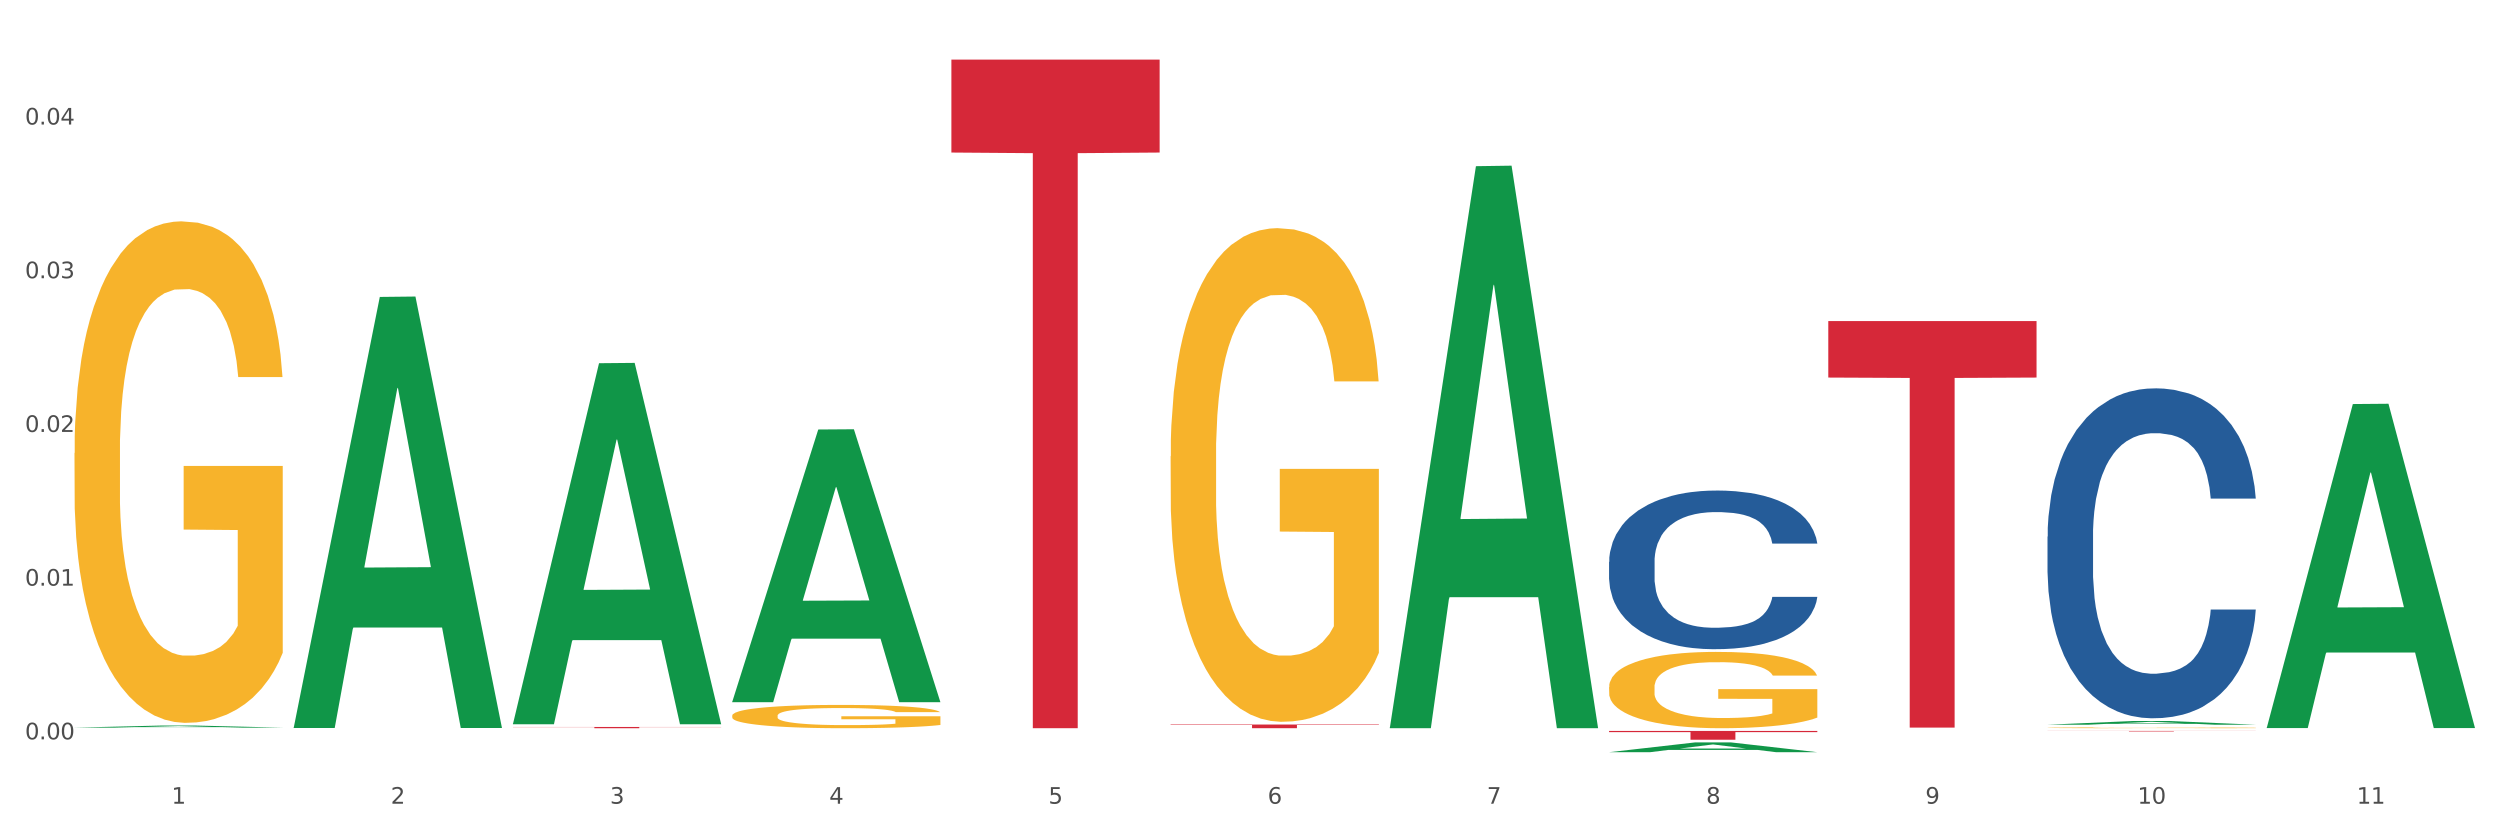
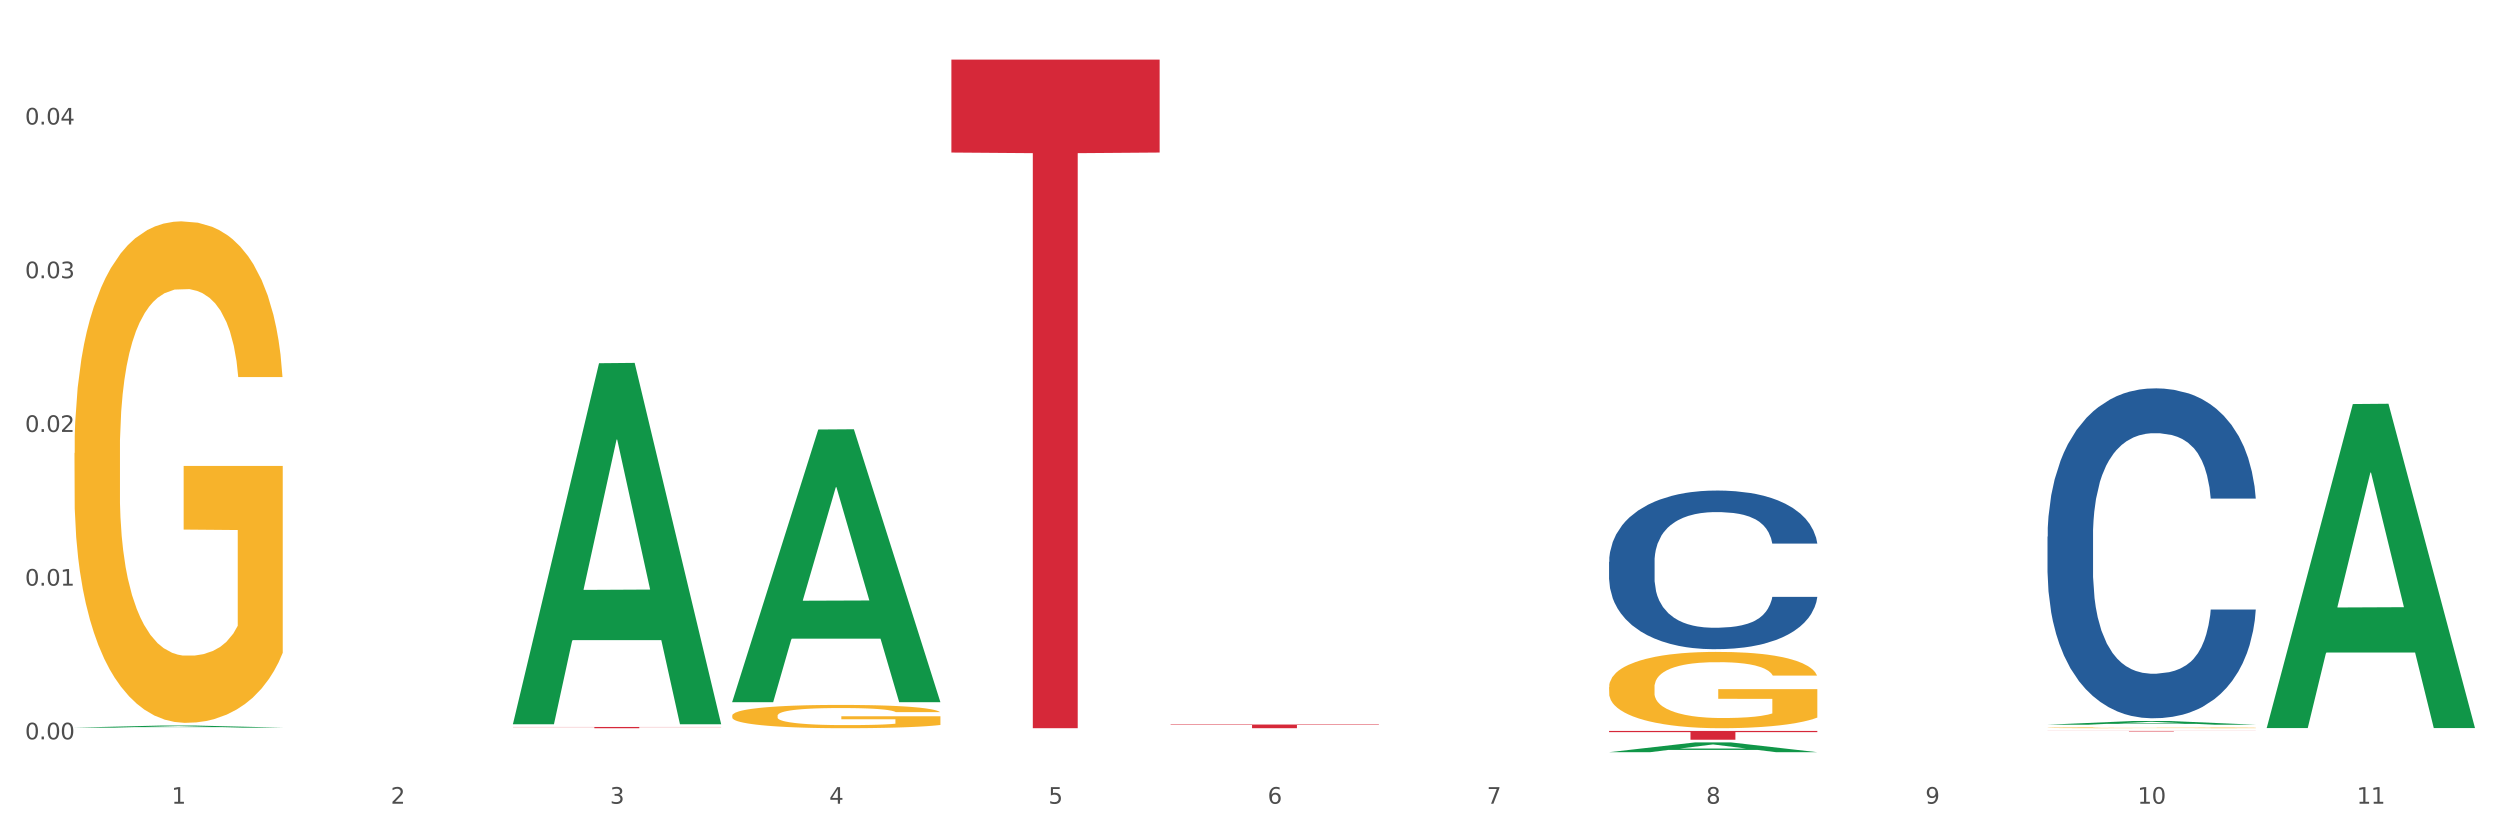
<svg xmlns="http://www.w3.org/2000/svg" xmlns:xlink="http://www.w3.org/1999/xlink" width="1080pt" height="360pt" viewBox="0 0 1080 360" version="1.1">
  <rect x="0" y="0" width="1080" height="360" fill="#333333" stroke="none" />
  <defs>
    <style type="text/css">*{stroke-linejoin: round; stroke-linecap: butt}</style>
  </defs>
  <g id="figure_1">
    <g id="patch_1">
      <path d="M 0 360  L 1080 360  L 1080 0  L 0 0  z " style="fill: #ffffff; stroke: #ffffff; stroke-linejoin: miter" />
    </g>
    <g id="axes_1">
      <g id="matplotlib.axis_1">
        <g id="xtick_1">
          <g id="text_1">
            <g style="fill: #4d4d4d" transform="translate(74.106 347.204) scale(0.096 -0.096)">
              <defs>
                <path id="DejaVuSans-31" d="M 794 531  L 1825 531  L 1825 4091  L 703 3866  L 703 4441  L 1819 4666  L 2450 4666  L 2450 531  L 3481 531  L 3481 0  L 794 0  L 794 531  z " transform="scale(0.016)" />
              </defs>
              <use xlink:href="#DejaVuSans-31" />
            </g>
          </g>
        </g>
        <g id="xtick_2">
          <g id="text_2">
            <g style="fill: #4d4d4d" transform="translate(168.812 347.204) scale(0.096 -0.096)">
              <defs>
                <path id="DejaVuSans-32" d="M 1228 531  L 3431 531  L 3431 0  L 469 0  L 469 531  Q 828 903 1448 1529  Q 2069 2156 2228 2338  Q 2531 2678 2651 2914  Q 2772 3150 2772 3378  Q 2772 3750 2511 3984  Q 2250 4219 1831 4219  Q 1534 4219 1204 4116  Q 875 4013 500 3803  L 500 4441  Q 881 4594 1212 4672  Q 1544 4750 1819 4750  Q 2544 4750 2975 4387  Q 3406 4025 3406 3419  Q 3406 3131 3298 2873  Q 3191 2616 2906 2266  Q 2828 2175 2409 1742  Q 1991 1309 1228 531  z " transform="scale(0.016)" />
              </defs>
              <use xlink:href="#DejaVuSans-32" />
            </g>
          </g>
        </g>
        <g id="xtick_3">
          <g id="text_3">
            <g style="fill: #4d4d4d" transform="translate(263.517 347.204) scale(0.096 -0.096)">
              <defs>
                <path id="DejaVuSans-33" d="M 2597 2516  Q 3050 2419 3304 2112  Q 3559 1806 3559 1356  Q 3559 666 3084 287  Q 2609 -91 1734 -91  Q 1441 -91 1130 -33  Q 819 25 488 141  L 488 750  Q 750 597 1062 519  Q 1375 441 1716 441  Q 2309 441 2620 675  Q 2931 909 2931 1356  Q 2931 1769 2642 2001  Q 2353 2234 1838 2234  L 1294 2234  L 1294 2753  L 1863 2753  Q 2328 2753 2575 2939  Q 2822 3125 2822 3475  Q 2822 3834 2567 4026  Q 2313 4219 1838 4219  Q 1578 4219 1281 4162  Q 984 4106 628 3988  L 628 4550  Q 988 4650 1302 4700  Q 1616 4750 1894 4750  Q 2613 4750 3031 4423  Q 3450 4097 3450 3541  Q 3450 3153 3228 2886  Q 3006 2619 2597 2516  z " transform="scale(0.016)" />
              </defs>
              <use xlink:href="#DejaVuSans-33" />
            </g>
          </g>
        </g>
        <g id="xtick_4">
          <g id="text_4">
            <g style="fill: #4d4d4d" transform="translate(358.223 347.204) scale(0.096 -0.096)">
              <defs>
                <path id="DejaVuSans-34" d="M 2419 4116  L 825 1625  L 2419 1625  L 2419 4116  z M 2253 4666  L 3047 4666  L 3047 1625  L 3713 1625  L 3713 1100  L 3047 1100  L 3047 0  L 2419 0  L 2419 1100  L 313 1100  L 313 1709  L 2253 4666  z " transform="scale(0.016)" />
              </defs>
              <use xlink:href="#DejaVuSans-34" />
            </g>
          </g>
        </g>
        <g id="xtick_5">
          <g id="text_5">
            <g style="fill: #4d4d4d" transform="translate(452.928 347.204) scale(0.096 -0.096)">
              <defs>
                <path id="DejaVuSans-35" d="M 691 4666  L 3169 4666  L 3169 4134  L 1269 4134  L 1269 2991  Q 1406 3038 1543 3061  Q 1681 3084 1819 3084  Q 2600 3084 3056 2656  Q 3513 2228 3513 1497  Q 3513 744 3044 326  Q 2575 -91 1722 -91  Q 1428 -91 1123 -41  Q 819 9 494 109  L 494 744  Q 775 591 1075 516  Q 1375 441 1709 441  Q 2250 441 2565 725  Q 2881 1009 2881 1497  Q 2881 1984 2565 2268  Q 2250 2553 1709 2553  Q 1456 2553 1204 2497  Q 953 2441 691 2322  L 691 4666  z " transform="scale(0.016)" />
              </defs>
              <use xlink:href="#DejaVuSans-35" />
            </g>
          </g>
        </g>
        <g id="xtick_6">
          <g id="text_6">
            <g style="fill: #4d4d4d" transform="translate(547.634 347.204) scale(0.096 -0.096)">
              <defs>
                <path id="DejaVuSans-36" d="M 2113 2584  Q 1688 2584 1439 2293  Q 1191 2003 1191 1497  Q 1191 994 1439 701  Q 1688 409 2113 409  Q 2538 409 2786 701  Q 3034 994 3034 1497  Q 3034 2003 2786 2293  Q 2538 2584 2113 2584  z M 3366 4563  L 3366 3988  Q 3128 4100 2886 4159  Q 2644 4219 2406 4219  Q 1781 4219 1451 3797  Q 1122 3375 1075 2522  Q 1259 2794 1537 2939  Q 1816 3084 2150 3084  Q 2853 3084 3261 2657  Q 3669 2231 3669 1497  Q 3669 778 3244 343  Q 2819 -91 2113 -91  Q 1303 -91 875 529  Q 447 1150 447 2328  Q 447 3434 972 4092  Q 1497 4750 2381 4750  Q 2619 4750 2861 4703  Q 3103 4656 3366 4563  z " transform="scale(0.016)" />
              </defs>
              <use xlink:href="#DejaVuSans-36" />
            </g>
          </g>
        </g>
        <g id="xtick_7">
          <g id="text_7">
            <g style="fill: #4d4d4d" transform="translate(642.339 347.204) scale(0.096 -0.096)">
              <defs>
                <path id="DejaVuSans-37" d="M 525 4666  L 3525 4666  L 3525 4397  L 1831 0  L 1172 0  L 2766 4134  L 525 4134  L 525 4666  z " transform="scale(0.016)" />
              </defs>
              <use xlink:href="#DejaVuSans-37" />
            </g>
          </g>
        </g>
        <g id="xtick_8">
          <g id="text_8">
            <g style="fill: #4d4d4d" transform="translate(737.044 347.204) scale(0.096 -0.096)">
              <defs>
                <path id="DejaVuSans-38" d="M 2034 2216  Q 1584 2216 1326 1975  Q 1069 1734 1069 1313  Q 1069 891 1326 650  Q 1584 409 2034 409  Q 2484 409 2743 651  Q 3003 894 3003 1313  Q 3003 1734 2745 1975  Q 2488 2216 2034 2216  z M 1403 2484  Q 997 2584 770 2862  Q 544 3141 544 3541  Q 544 4100 942 4425  Q 1341 4750 2034 4750  Q 2731 4750 3128 4425  Q 3525 4100 3525 3541  Q 3525 3141 3298 2862  Q 3072 2584 2669 2484  Q 3125 2378 3379 2068  Q 3634 1759 3634 1313  Q 3634 634 3220 271  Q 2806 -91 2034 -91  Q 1263 -91 848 271  Q 434 634 434 1313  Q 434 1759 690 2068  Q 947 2378 1403 2484  z M 1172 3481  Q 1172 3119 1398 2916  Q 1625 2713 2034 2713  Q 2441 2713 2670 2916  Q 2900 3119 2900 3481  Q 2900 3844 2670 4047  Q 2441 4250 2034 4250  Q 1625 4250 1398 4047  Q 1172 3844 1172 3481  z " transform="scale(0.016)" />
              </defs>
              <use xlink:href="#DejaVuSans-38" />
            </g>
          </g>
        </g>
        <g id="xtick_9">
          <g id="text_9">
            <g style="fill: #4d4d4d" transform="translate(831.75 347.204) scale(0.096 -0.096)">
              <defs>
                <path id="DejaVuSans-39" d="M 703 97  L 703 672  Q 941 559 1184 500  Q 1428 441 1663 441  Q 2288 441 2617 861  Q 2947 1281 2994 2138  Q 2813 1869 2534 1725  Q 2256 1581 1919 1581  Q 1219 1581 811 2004  Q 403 2428 403 3163  Q 403 3881 828 4315  Q 1253 4750 1959 4750  Q 2769 4750 3195 4129  Q 3622 3509 3622 2328  Q 3622 1225 3098 567  Q 2575 -91 1691 -91  Q 1453 -91 1209 -44  Q 966 3 703 97  z M 1959 2075  Q 2384 2075 2632 2365  Q 2881 2656 2881 3163  Q 2881 3666 2632 3958  Q 2384 4250 1959 4250  Q 1534 4250 1286 3958  Q 1038 3666 1038 3163  Q 1038 2656 1286 2365  Q 1534 2075 1959 2075  z " transform="scale(0.016)" />
              </defs>
              <use xlink:href="#DejaVuSans-39" />
            </g>
          </g>
        </g>
        <g id="xtick_10">
          <g id="text_10">
            <g style="fill: #4d4d4d" transform="translate(923.401 347.204) scale(0.096 -0.096)">
              <defs>
                <path id="DejaVuSans-30" d="M 2034 4250  Q 1547 4250 1301 3770  Q 1056 3291 1056 2328  Q 1056 1369 1301 889  Q 1547 409 2034 409  Q 2525 409 2770 889  Q 3016 1369 3016 2328  Q 3016 3291 2770 3770  Q 2525 4250 2034 4250  z M 2034 4750  Q 2819 4750 3233 4129  Q 3647 3509 3647 2328  Q 3647 1150 3233 529  Q 2819 -91 2034 -91  Q 1250 -91 836 529  Q 422 1150 422 2328  Q 422 3509 836 4129  Q 1250 4750 2034 4750  z " transform="scale(0.016)" />
              </defs>
              <use xlink:href="#DejaVuSans-31" />
              <use xlink:href="#DejaVuSans-30" transform="translate(63.623 0)" />
            </g>
          </g>
        </g>
        <g id="xtick_11">
          <g id="text_11">
            <g style="fill: #4d4d4d" transform="translate(1018.107 347.204) scale(0.096 -0.096)">
              <use xlink:href="#DejaVuSans-31" />
              <use xlink:href="#DejaVuSans-31" transform="translate(63.623 0)" />
            </g>
          </g>
        </g>
        <g id="xtick_12" />
        <g id="xtick_13" />
        <g id="xtick_14" />
        <g id="xtick_15" />
        <g id="xtick_16" />
        <g id="xtick_17" />
        <g id="xtick_18" />
        <g id="xtick_19" />
        <g id="xtick_20" />
        <g id="xtick_21" />
      </g>
      <g id="matplotlib.axis_2">
        <g id="ytick_1">
          <g id="text_12">
            <g style="fill: #4d4d4d" transform="translate(10.8 319.402) scale(0.096 -0.096)">
              <defs>
                <path id="DejaVuSans-2e" d="M 684 794  L 1344 794  L 1344 0  L 684 0  L 684 794  z " transform="scale(0.016)" />
              </defs>
              <use xlink:href="#DejaVuSans-30" />
              <use xlink:href="#DejaVuSans-2e" transform="translate(63.623 0)" />
              <use xlink:href="#DejaVuSans-30" transform="translate(95.41 0)" />
              <use xlink:href="#DejaVuSans-30" transform="translate(159.033 0)" />
            </g>
          </g>
        </g>
        <g id="ytick_2">
          <g id="text_13">
            <g style="fill: #4d4d4d" transform="translate(10.8 253.001) scale(0.096 -0.096)">
              <use xlink:href="#DejaVuSans-30" />
              <use xlink:href="#DejaVuSans-2e" transform="translate(63.623 0)" />
              <use xlink:href="#DejaVuSans-30" transform="translate(95.41 0)" />
              <use xlink:href="#DejaVuSans-31" transform="translate(159.033 0)" />
            </g>
          </g>
        </g>
        <g id="ytick_3">
          <g id="text_14">
            <g style="fill: #4d4d4d" transform="translate(10.8 186.6) scale(0.096 -0.096)">
              <use xlink:href="#DejaVuSans-30" />
              <use xlink:href="#DejaVuSans-2e" transform="translate(63.623 0)" />
              <use xlink:href="#DejaVuSans-30" transform="translate(95.41 0)" />
              <use xlink:href="#DejaVuSans-32" transform="translate(159.033 0)" />
            </g>
          </g>
        </g>
        <g id="ytick_4">
          <g id="text_15">
            <g style="fill: #4d4d4d" transform="translate(10.8 120.2) scale(0.096 -0.096)">
              <use xlink:href="#DejaVuSans-30" />
              <use xlink:href="#DejaVuSans-2e" transform="translate(63.623 0)" />
              <use xlink:href="#DejaVuSans-30" transform="translate(95.41 0)" />
              <use xlink:href="#DejaVuSans-33" transform="translate(159.033 0)" />
            </g>
          </g>
        </g>
        <g id="ytick_5">
          <g id="text_16">
            <g style="fill: #4d4d4d" transform="translate(10.8 53.799) scale(0.096 -0.096)">
              <use xlink:href="#DejaVuSans-30" />
              <use xlink:href="#DejaVuSans-2e" transform="translate(63.623 0)" />
              <use xlink:href="#DejaVuSans-30" transform="translate(95.41 0)" />
              <use xlink:href="#DejaVuSans-34" transform="translate(159.033 0)" />
            </g>
          </g>
        </g>
        <g id="ytick_6" />
        <g id="ytick_7" />
        <g id="ytick_8" />
        <g id="ytick_9" />
        <g id="ytick_10" />
      </g>
      <g id="PolyCollection_1">
        <path d="M 32.175 314.337  L 32.268 314.336  L 69.369 313.44  L 84.766 313.439  L 122.145 314.339  L 104.337 314.339  L 96.267 314.129  L 57.96 314.129  L 57.682 314.133  L 49.891 314.339  L 32.175 314.339  L 32.175 314.337  L 62.783 314.004  L 91.444 314.004  L 77.253 313.631  L 77.067 313.629  L 76.882 313.632  L 62.691 314.004  L 62.783 314.004  L 32.175 314.337  z " clip-path="url(#p1ee021673e)" style="fill: #109648" />
-         <path d="M 505.702 197.105  L 505.809 196.911  L 505.809 189.899  L 506.021 183.861  L 507.083 169.253  L 508.677 157.177  L 509.845 150.75  L 511.014 145.491  L 512.394 140.232  L 514.094 134.779  L 517.174 126.793  L 519.086 122.703  L 521.423 118.418  L 525.672 112.185  L 528.753 108.679  L 531.939 105.758  L 537.144 102.252  L 540.543 100.694  L 544.155 99.525  L 548.51 98.746  L 551.803 98.551  L 559.026 99.136  L 565.187 100.889  L 568.161 102.252  L 571.985 104.589  L 574.003 106.147  L 577.296 109.264  L 580.695 113.354  L 583.032 116.86  L 586.537 123.482  L 589.193 130.104  L 591.636 138.285  L 592.911 143.933  L 593.867 149.192  L 594.717 155.23  L 595.566 164.773  L 576.446 164.773  L 575.703 157.956  L 574.534 151.529  L 572.835 145.296  L 571.348 141.401  L 568.798 136.532  L 566.461 133.415  L 564.018 131.078  L 561.044 129.13  L 558.707 128.157  L 555.414 127.377  L 548.935 127.572  L 544.58 129.13  L 541.606 131.078  L 539.694 132.831  L 537.994 134.779  L 536.082 137.506  L 533.851 141.596  L 532.258 145.296  L 530.665 149.971  L 529.39 154.645  L 528.222 160.099  L 527.266 165.942  L 526.522 171.98  L 525.885 179.381  L 525.354 191.652  L 525.354 218.335  L 525.566 224.373  L 526.097 232.359  L 526.734 238.397  L 527.797 245.603  L 528.753 250.473  L 530.558 257.484  L 532.577 263.328  L 534.17 267.028  L 535.763 270.144  L 538.525 274.429  L 541.606 277.935  L 544.261 280.078  L 547.873 282.026  L 550.316 282.805  L 552.44 283.194  L 557.645 283.194  L 561.363 282.61  L 565.505 281.246  L 568.692 279.493  L 571.348 277.351  L 574.322 273.845  L 576.234 270.534  L 576.234 229.827  L 552.865 229.632  L 552.865 202.559  L 595.673 202.559  L 595.673 282.026  L 593.867 286.116  L 591.849 289.816  L 589.724 293.127  L 586.537 297.218  L 582.713 301.113  L 579.314 303.84  L 575.703 306.177  L 571.454 308.32  L 565.93 310.267  L 562.531 311.046  L 558.282 311.631  L 553.29 311.825  L 548.935 311.436  L 544.686 310.462  L 540.225 308.709  L 535.87 306.177  L 532.577 303.645  L 529.284 300.529  L 525.778 296.439  L 523.017 292.543  L 520.892 289.037  L 518.555 284.558  L 516.006 278.714  L 514.094 273.456  L 512.394 268.002  L 510.589 260.99  L 509.314 254.952  L 508.039 247.356  L 507.296 241.708  L 506.446 232.943  L 505.809 220.673  L 505.702 197.105  z " clip-path="url(#p1ee021673e)" style="fill: #f7b32b" />
        <path d="M 695.113 296.857  L 695.22 296.827  L 695.22 295.742  L 695.432 294.809  L 696.494 292.55  L 698.088 290.683  L 699.256 289.689  L 700.424 288.876  L 701.805 288.063  L 703.505 287.22  L 706.585 285.985  L 708.497 285.353  L 710.834 284.69  L 715.083 283.727  L 718.164 283.184  L 721.35 282.733  L 726.555 282.191  L 729.954 281.95  L 733.566 281.769  L 737.921 281.649  L 741.214 281.619  L 748.437 281.709  L 754.598 281.98  L 757.572 282.191  L 761.396 282.552  L 763.414 282.793  L 766.707 283.275  L 770.106 283.907  L 772.443 284.449  L 775.948 285.473  L 778.604 286.497  L 781.047 287.762  L 782.322 288.635  L 783.278 289.448  L 784.128 290.382  L 784.977 291.858  L 765.857 291.858  L 765.114 290.804  L 763.945 289.81  L 762.246 288.846  L 760.759 288.244  L 758.209 287.491  L 755.872 287.009  L 753.429 286.648  L 750.455 286.347  L 748.118 286.196  L 744.825 286.076  L 738.346 286.106  L 733.991 286.347  L 731.016 286.648  L 729.104 286.919  L 727.405 287.22  L 725.493 287.641  L 723.262 288.274  L 721.669 288.846  L 720.076 289.569  L 718.801 290.292  L 717.632 291.135  L 716.676 292.038  L 715.933 292.972  L 715.296 294.116  L 714.764 296.013  L 714.764 300.139  L 714.977 301.073  L 715.508 302.307  L 716.145 303.241  L 717.208 304.355  L 718.164 305.108  L 719.969 306.192  L 721.988 307.096  L 723.581 307.668  L 725.174 308.15  L 727.936 308.812  L 731.016 309.354  L 733.672 309.686  L 737.284 309.987  L 739.727 310.107  L 741.851 310.167  L 747.056 310.167  L 750.774 310.077  L 754.916 309.866  L 758.103 309.595  L 760.759 309.264  L 763.733 308.722  L 765.645 308.21  L 765.645 301.916  L 742.276 301.886  L 742.276 297.7  L 785.084 297.7  L 785.084 309.987  L 783.278 310.619  L 781.26 311.191  L 779.135 311.703  L 775.948 312.336  L 772.124 312.938  L 768.725 313.36  L 765.114 313.721  L 760.865 314.052  L 755.341 314.353  L 751.942 314.474  L 747.693 314.564  L 742.701 314.594  L 738.346 314.534  L 734.097 314.384  L 729.636 314.112  L 725.28 313.721  L 721.988 313.329  L 718.695 312.848  L 715.189 312.215  L 712.428 311.613  L 710.303 311.071  L 707.966 310.378  L 705.417 309.475  L 703.505 308.662  L 701.805 307.818  L 700 306.734  L 698.725 305.801  L 697.45 304.626  L 696.707 303.753  L 695.857 302.398  L 695.22 300.501  L 695.113 296.857  z " clip-path="url(#p1ee021673e)" style="fill: #f7b32b" />
        <path d="M 884.524 314.403  L 884.631 314.403  L 884.631 314.391  L 884.843 314.381  L 885.905 314.357  L 887.499 314.336  L 888.667 314.326  L 889.835 314.317  L 891.216 314.308  L 892.916 314.299  L 895.996 314.286  L 897.908 314.279  L 900.245 314.272  L 904.494 314.261  L 907.575 314.256  L 910.761 314.251  L 915.966 314.245  L 919.365 314.242  L 922.977 314.24  L 927.332 314.239  L 930.625 314.239  L 937.848 314.24  L 944.009 314.243  L 946.983 314.245  L 950.807 314.249  L 952.825 314.251  L 956.118 314.257  L 959.517 314.263  L 961.854 314.269  L 965.359 314.28  L 968.015 314.291  L 970.458 314.305  L 971.733 314.314  L 972.689 314.323  L 973.539 314.333  L 974.388 314.349  L 955.268 314.349  L 954.525 314.338  L 953.356 314.327  L 951.657 314.317  L 950.17 314.31  L 947.62 314.302  L 945.283 314.297  L 942.84 314.293  L 939.866 314.29  L 937.529 314.288  L 934.236 314.287  L 927.757 314.287  L 923.402 314.29  L 920.427 314.293  L 918.515 314.296  L 916.816 314.299  L 914.904 314.304  L 912.673 314.31  L 911.08 314.317  L 909.487 314.324  L 908.212 314.332  L 907.043 314.341  L 906.087 314.351  L 905.344 314.361  L 904.707 314.373  L 904.175 314.394  L 904.175 314.438  L 904.388 314.448  L 904.919 314.462  L 905.556 314.472  L 906.619 314.484  L 907.575 314.492  L 909.38 314.504  L 911.399 314.513  L 912.992 314.52  L 914.585 314.525  L 917.347 314.532  L 920.427 314.538  L 923.083 314.541  L 926.695 314.545  L 929.138 314.546  L 931.262 314.547  L 936.467 314.547  L 940.185 314.546  L 944.327 314.543  L 947.514 314.54  L 950.17 314.537  L 953.144 314.531  L 955.056 314.525  L 955.056 314.458  L 931.687 314.457  L 931.687 314.412  L 974.495 314.412  L 974.495 314.545  L 972.689 314.551  L 970.671 314.558  L 968.546 314.563  L 965.359 314.57  L 961.535 314.576  L 958.136 314.581  L 954.525 314.585  L 950.276 314.588  L 944.752 314.592  L 941.353 314.593  L 937.104 314.594  L 932.112 314.594  L 927.757 314.594  L 923.508 314.592  L 919.047 314.589  L 914.691 314.585  L 911.399 314.581  L 908.106 314.575  L 904.6 314.569  L 901.839 314.562  L 899.714 314.556  L 897.377 314.549  L 894.828 314.539  L 892.916 314.53  L 891.216 314.521  L 889.411 314.51  L 888.136 314.499  L 886.861 314.487  L 886.118 314.477  L 885.268 314.463  L 884.631 314.442  L 884.524 314.403  z " clip-path="url(#p1ee021673e)" style="fill: #f7b32b" />
        <path d="M 884.524 231.808  L 884.631 231.678  L 884.631 228.033  L 884.95 223.087  L 886.12 213.974  L 887.608 207.075  L 890.161 199.004  L 891.543 195.619  L 893.351 191.844  L 897.073 185.726  L 901.327 180.519  L 904.305 177.655  L 906.538 175.833  L 911.537 172.578  L 914.408 171.146  L 917.386 169.975  L 919.938 169.194  L 924.192 168.282  L 927.595 167.892  L 931.53 167.762  L 934.827 167.892  L 939.187 168.413  L 945.568 169.975  L 948.014 170.886  L 951.311 172.448  L 954.714 174.531  L 957.479 176.614  L 960.669 179.608  L 963.966 183.513  L 967.157 188.46  L 969.39 193.016  L 971.198 197.832  L 972.793 203.69  L 973.963 210.069  L 974.495 215.406  L 955.033 215.406  L 954.501 210.59  L 953.438 205.383  L 952.374 201.868  L 951.204 199.004  L 949.396 195.75  L 947.801 193.667  L 945.143 191.193  L 942.697 189.631  L 940.676 188.72  L 938.23 187.939  L 933.019 187.158  L 929.297 187.158  L 926.957 187.418  L 924.086 188.069  L 921.64 188.98  L 918.768 190.543  L 916.535 192.235  L 914.302 194.448  L 913.026 196.01  L 911.111 198.874  L 909.835 201.217  L 908.134 205.252  L 907.176 208.116  L 905.475 215.536  L 904.73 221.004  L 904.411 224.779  L 904.199 228.945  L 904.199 249.252  L 904.837 258.364  L 905.368 262.27  L 906.219 266.696  L 907.814 272.423  L 910.154 278.021  L 912.6 282.056  L 914.621 284.53  L 916.535 286.352  L 918.449 287.784  L 920.789 289.086  L 922.703 289.867  L 925.575 290.648  L 928.978 291.039  L 931.636 291.039  L 937.06 290.388  L 939.506 289.737  L 941.846 288.826  L 944.398 287.394  L 946.419 285.832  L 947.589 284.66  L 949.503 282.187  L 950.992 279.583  L 952.268 276.589  L 953.119 273.986  L 954.076 270.08  L 954.82 265.654  L 955.033 263.311  L 974.495 263.311  L 974.069 267.997  L 973.325 272.554  L 971.836 278.672  L 970.666 282.187  L 968.858 286.482  L 966.944 290.127  L 964.285 294.163  L 961.839 297.157  L 959.287 299.76  L 956.522 302.104  L 951.523 305.358  L 949.715 306.269  L 945.887 307.831  L 942.909 308.743  L 938.549 309.654  L 934.082 310.175  L 929.403 310.305  L 925.256 310.044  L 920.683 309.263  L 917.811 308.482  L 914.621 307.311  L 910.899 305.488  L 907.389 303.275  L 904.092 300.672  L 901.008 297.678  L 898.137 294.293  L 894.415 288.695  L 891.65 283.228  L 889.629 278.151  L 888.246 273.855  L 886.864 268.388  L 886.12 264.613  L 884.95 255.5  L 884.524 247.039  L 884.524 231.808  z " clip-path="url(#p1ee021673e)" style="fill: #255c99" />
        <path d="M 695.113 242.711  L 695.22 242.648  L 695.22 240.895  L 695.539 238.516  L 696.709 234.134  L 698.197 230.817  L 700.75 226.935  L 702.132 225.308  L 703.94 223.492  L 707.662 220.55  L 711.916 218.046  L 714.894 216.669  L 717.127 215.793  L 722.126 214.228  L 724.997 213.539  L 727.975 212.976  L 730.527 212.6  L 734.781 212.162  L 738.184 211.974  L 742.119 211.911  L 745.416 211.974  L 749.776 212.224  L 756.157 212.976  L 758.603 213.414  L 761.9 214.165  L 765.303 215.167  L 768.068 216.168  L 771.258 217.608  L 774.555 219.486  L 777.746 221.865  L 779.979 224.056  L 781.787 226.372  L 783.382 229.189  L 784.552 232.256  L 785.084 234.823  L 765.622 234.823  L 765.09 232.507  L 764.027 230.003  L 762.963 228.313  L 761.793 226.935  L 759.985 225.37  L 758.39 224.369  L 755.732 223.179  L 753.286 222.428  L 751.265 221.99  L 748.819 221.614  L 743.608 221.239  L 739.886 221.239  L 737.546 221.364  L 734.675 221.677  L 732.229 222.115  L 729.357 222.866  L 727.124 223.68  L 724.891 224.744  L 723.615 225.496  L 721.7 226.873  L 720.424 228  L 718.723 229.94  L 717.765 231.317  L 716.064 234.886  L 715.319 237.515  L 715 239.33  L 714.788 241.333  L 714.788 251.099  L 715.426 255.481  L 715.958 257.359  L 716.808 259.487  L 718.404 262.242  L 720.743 264.934  L 723.189 266.874  L 725.21 268.064  L 727.124 268.94  L 729.038 269.629  L 731.378 270.255  L 733.292 270.63  L 736.164 271.006  L 739.567 271.194  L 742.225 271.194  L 747.649 270.881  L 750.095 270.568  L 752.435 270.13  L 754.987 269.441  L 757.008 268.69  L 758.178 268.126  L 760.092 266.937  L 761.581 265.685  L 762.857 264.245  L 763.708 262.993  L 764.665 261.115  L 765.409 258.987  L 765.622 257.86  L 785.084 257.86  L 784.658 260.113  L 783.914 262.305  L 782.425 265.247  L 781.255 266.937  L 779.447 269.003  L 777.533 270.756  L 774.874 272.696  L 772.428 274.136  L 769.876 275.388  L 767.111 276.515  L 762.112 278.08  L 760.305 278.518  L 756.476 279.269  L 753.498 279.707  L 749.138 280.146  L 744.671 280.396  L 739.992 280.459  L 735.845 280.333  L 731.272 279.958  L 728.4 279.582  L 725.21 279.019  L 721.488 278.142  L 717.978 277.078  L 714.681 275.826  L 711.597 274.386  L 708.726 272.759  L 705.004 270.067  L 702.239 267.438  L 700.218 264.996  L 698.836 262.931  L 697.453 260.301  L 696.709 258.486  L 695.539 254.104  L 695.113 250.035  L 695.113 242.711  z " clip-path="url(#p1ee021673e)" style="fill: #255c99" />
        <path d="M 221.586 314.051  L 311.556 314.051  L 311.556 314.127  L 276.165 314.127  L 276.165 314.594  L 256.764 314.594  L 256.764 314.127  L 221.586 314.127  L 221.586 314.052  L 221.586 314.051  z " clip-path="url(#p1ee021673e)" style="fill: #d62839" />
        <path d="M 410.997 25.759  L 500.967 25.759  L 500.967 65.898  L 465.576 66.169  L 465.576 314.594  L 446.175 314.594  L 446.175 66.169  L 410.997 65.898  L 410.997 26.031  L 410.997 25.759  z " clip-path="url(#p1ee021673e)" style="fill: #d62839" />
        <path d="M 505.702 312.985  L 595.673 312.985  L 595.673 313.209  L 560.281 313.211  L 560.281 314.594  L 540.88 314.594  L 540.88 313.211  L 505.702 313.209  L 505.702 312.987  L 505.702 312.985  z " clip-path="url(#p1ee021673e)" style="fill: #d62839" />
        <path d="M 695.113 315.754  L 785.084 315.754  L 785.084 316.282  L 749.692 316.286  L 749.692 319.552  L 730.291 319.552  L 730.291 316.286  L 695.113 316.282  L 695.113 315.758  L 695.113 315.754  z " clip-path="url(#p1ee021673e)" style="fill: #d62839" />
-         <path d="M 789.819 138.698  L 879.789 138.698  L 879.789 163.106  L 844.398 163.271  L 844.398 314.335  L 824.997 314.335  L 824.997 163.271  L 789.819 163.106  L 789.819 138.863  L 789.819 138.698  z " clip-path="url(#p1ee021673e)" style="fill: #d62839" />
        <path d="M 884.524 315.754  L 974.495 315.754  L 974.495 315.786  L 939.103 315.786  L 939.103 315.981  L 919.702 315.981  L 919.702 315.786  L 884.524 315.786  L 884.524 315.754  L 884.524 315.754  z " clip-path="url(#p1ee021673e)" style="fill: #d62839" />
        <path d="M 316.291 309.176  L 316.398 309.167  L 316.398 308.836  L 316.61 308.551  L 317.672 307.861  L 319.266 307.29  L 320.434 306.987  L 321.603 306.739  L 322.983 306.49  L 324.683 306.233  L 327.763 305.855  L 329.675 305.662  L 332.012 305.46  L 336.261 305.166  L 339.342 305  L 342.528 304.862  L 347.733 304.696  L 351.132 304.623  L 354.744 304.568  L 359.099 304.531  L 362.392 304.522  L 369.615 304.549  L 375.776 304.632  L 378.75 304.696  L 382.574 304.807  L 384.592 304.88  L 387.885 305.028  L 391.284 305.221  L 393.621 305.386  L 397.127 305.699  L 399.782 306.012  L 402.225 306.398  L 403.5 306.665  L 404.456 306.913  L 405.306 307.198  L 406.155 307.649  L 387.035 307.649  L 386.292 307.327  L 385.123 307.024  L 383.424 306.729  L 381.937 306.545  L 379.387 306.315  L 377.051 306.168  L 374.607 306.058  L 371.633 305.966  L 369.296 305.92  L 366.003 305.883  L 359.524 305.892  L 355.169 305.966  L 352.195 306.058  L 350.283 306.141  L 348.583 306.233  L 346.671 306.361  L 344.44 306.555  L 342.847 306.729  L 341.254 306.95  L 339.979 307.171  L 338.811 307.428  L 337.855 307.704  L 337.111 307.99  L 336.474 308.339  L 335.943 308.919  L 335.943 310.179  L 336.155 310.464  L 336.686 310.841  L 337.323 311.126  L 338.386 311.467  L 339.342 311.697  L 341.147 312.028  L 343.166 312.304  L 344.759 312.479  L 346.352 312.626  L 349.114 312.828  L 352.195 312.994  L 354.85 313.095  L 358.462 313.187  L 360.905 313.224  L 363.029 313.242  L 368.234 313.242  L 371.952 313.214  L 376.095 313.15  L 379.281 313.067  L 381.937 312.966  L 384.911 312.801  L 386.823 312.644  L 386.823 310.722  L 363.454 310.712  L 363.454 309.434  L 406.262 309.434  L 406.262 313.187  L 404.456 313.38  L 402.438 313.555  L 400.313 313.711  L 397.127 313.904  L 393.303 314.088  L 389.903 314.217  L 386.292 314.328  L 382.043 314.429  L 376.519 314.521  L 373.12 314.558  L 368.871 314.585  L 363.879 314.594  L 359.524 314.576  L 355.275 314.53  L 350.814 314.447  L 346.459 314.328  L 343.166 314.208  L 339.873 314.061  L 336.367 313.868  L 333.606 313.684  L 331.481 313.518  L 329.144 313.306  L 326.595 313.031  L 324.683 312.782  L 322.983 312.525  L 321.178 312.193  L 319.903 311.908  L 318.628 311.55  L 317.885 311.283  L 317.035 310.869  L 316.398 310.289  L 316.291 309.176  z " clip-path="url(#p1ee021673e)" style="fill: #f7b32b" />
        <path d="M 32.175 195.734  L 32.281 195.536  L 32.281 188.413  L 32.494 182.279  L 33.556 167.438  L 35.149 155.17  L 36.318 148.641  L 37.486 143.298  L 38.867 137.956  L 40.567 132.415  L 43.647 124.303  L 45.559 120.147  L 47.896 115.794  L 52.145 109.462  L 55.225 105.901  L 58.412 102.933  L 63.617 99.371  L 67.016 97.788  L 70.627 96.601  L 74.983 95.809  L 78.275 95.611  L 85.499 96.205  L 91.659 97.986  L 94.634 99.371  L 98.458 101.745  L 100.476 103.328  L 103.769 106.494  L 107.168 110.649  L 109.505 114.211  L 113.01 120.939  L 115.666 127.666  L 118.109 135.977  L 119.383 141.715  L 120.339 147.058  L 121.189 153.192  L 122.039 162.887  L 102.919 162.887  L 102.175 155.962  L 101.007 149.432  L 99.307 143.1  L 97.82 139.143  L 95.271 134.196  L 92.934 131.03  L 90.491 128.656  L 87.517 126.677  L 85.18 125.688  L 81.887 124.896  L 75.407 125.094  L 71.052 126.677  L 68.078 128.656  L 66.166 130.437  L 64.467 132.415  L 62.555 135.185  L 60.324 139.341  L 58.731 143.1  L 57.137 147.849  L 55.863 152.598  L 54.694 158.138  L 53.738 164.074  L 52.995 170.208  L 52.357 177.728  L 51.826 190.193  L 51.826 217.302  L 52.039 223.436  L 52.57 231.548  L 53.207 237.682  L 54.269 245.003  L 55.225 249.95  L 57.031 257.074  L 59.049 263.01  L 60.643 266.769  L 62.236 269.935  L 64.998 274.288  L 68.078 277.85  L 70.734 280.027  L 74.345 282.005  L 76.788 282.797  L 78.913 283.192  L 84.118 283.192  L 87.835 282.599  L 91.978 281.214  L 95.165 279.433  L 97.82 277.256  L 100.795 273.695  L 102.707 270.331  L 102.707 228.976  L 79.338 228.778  L 79.338 201.274  L 122.145 201.274  L 122.145 282.005  L 120.339 286.161  L 118.321 289.92  L 116.197 293.284  L 113.01 297.439  L 109.186 301.397  L 105.787 304.167  L 102.175 306.541  L 97.927 308.718  L 92.403 310.696  L 89.004 311.488  L 84.755 312.082  L 79.763 312.279  L 75.407 311.884  L 71.159 310.894  L 66.697 309.113  L 62.342 306.541  L 59.049 303.969  L 55.756 300.803  L 52.251 296.648  L 49.489 292.69  L 47.365 289.129  L 45.028 284.578  L 42.479 278.641  L 40.567 273.299  L 38.867 267.759  L 37.061 260.635  L 35.787 254.501  L 34.512 246.784  L 33.768 241.046  L 32.919 232.142  L 32.281 219.676  L 32.175 195.734  z " clip-path="url(#p1ee021673e)" style="fill: #f7b32b" />
-         <path d="M 126.88 314.142  L 126.973 313.967  L 164.074 128.276  L 179.471 128.101  L 216.851 314.492  L 199.042 314.492  L 190.973 271.088  L 152.666 271.088  L 152.387 271.788  L 144.596 314.492  L 126.88 314.492  L 126.88 314.142  L 157.489 245.186  L 186.15 245.011  L 171.958 167.829  L 171.773 167.479  L 171.587 168.004  L 157.396 245.011  L 157.489 245.186  L 126.88 314.142  z " clip-path="url(#p1ee021673e)" style="fill: #109648" />
-         <path d="M 600.408 314.138  L 600.501 313.91  L 637.602 71.793  L 652.999 71.565  L 690.378 314.594  L 672.57 314.594  L 664.5 258.002  L 626.193 258.002  L 625.915 258.914  L 618.124 314.594  L 600.408 314.594  L 600.408 314.138  L 631.016 224.228  L 659.677 224  L 645.486 123.366  L 645.3 122.909  L 645.115 123.594  L 630.924 224  L 631.016 224.228  L 600.408 314.138  z " clip-path="url(#p1ee021673e)" style="fill: #109648" />
        <path d="M 695.113 324.942  L 695.206 324.938  L 732.307 320.716  L 747.704 320.712  L 785.084 324.95  L 767.275 324.95  L 759.206 323.963  L 720.899 323.963  L 720.62 323.979  L 712.829 324.95  L 695.113 324.95  L 695.113 324.942  L 725.722 323.374  L 754.382 323.37  L 740.191 321.615  L 740.006 321.607  L 739.82 321.619  L 725.629 323.37  L 725.722 323.374  L 695.113 324.942  z " clip-path="url(#p1ee021673e)" style="fill: #109648" />
        <path d="M 884.524 313.076  L 884.617 313.074  L 921.718 311.466  L 937.115 311.465  L 974.495 313.079  L 956.686 313.079  L 948.616 312.703  L 910.31 312.703  L 910.031 312.709  L 902.24 313.079  L 884.524 313.079  L 884.524 313.076  L 915.133 312.479  L 943.793 312.477  L 929.602 311.809  L 929.417 311.806  L 929.231 311.81  L 915.04 312.477  L 915.133 312.479  L 884.524 313.076  z " clip-path="url(#p1ee021673e)" style="fill: #109648" />
        <path d="M 979.23 314.266  L 979.323 314.134  L 1016.424 174.549  L 1031.821 174.418  L 1069.2 314.529  L 1051.391 314.529  L 1043.322 281.902  L 1005.015 281.902  L 1004.737 282.428  L 996.946 314.529  L 979.23 314.529  L 979.23 314.266  L 1009.838 262.431  L 1038.499 262.3  L 1024.308 204.282  L 1024.122 204.019  L 1023.937 204.413  L 1009.745 262.3  L 1009.838 262.431  L 979.23 314.266  z " clip-path="url(#p1ee021673e)" style="fill: #109648" />
        <path d="M 316.291 303.14  L 316.384 303.029  L 353.485 185.546  L 368.882 185.435  L 406.262 303.362  L 388.453 303.362  L 380.384 275.901  L 342.077 275.901  L 341.798 276.344  L 334.007 303.362  L 316.291 303.362  L 316.291 303.14  L 346.9 259.513  L 375.56 259.402  L 361.369 210.571  L 361.184 210.349  L 360.998 210.681  L 346.807 259.402  L 346.9 259.513  L 316.291 303.14  z " clip-path="url(#p1ee021673e)" style="fill: #109648" />
        <path d="M 221.586 312.598  L 221.679 312.452  L 258.78 156.909  L 274.177 156.763  L 311.556 312.891  L 293.748 312.891  L 285.678 276.535  L 247.371 276.535  L 247.093 277.121  L 239.302 312.891  L 221.586 312.891  L 221.586 312.598  L 252.194 254.838  L 280.855 254.691  L 266.664 190.041  L 266.478 189.748  L 266.293 190.187  L 252.102 254.691  L 252.194 254.838  L 221.586 312.598  z " clip-path="url(#p1ee021673e)" style="fill: #109648" />
      </g>
    </g>
  </g>
  <defs>
    <clipPath id="p1ee021673e">
      <rect x="32.175" y="10.8" width="1037.025" height="329.109" />
    </clipPath>
  </defs>
</svg>